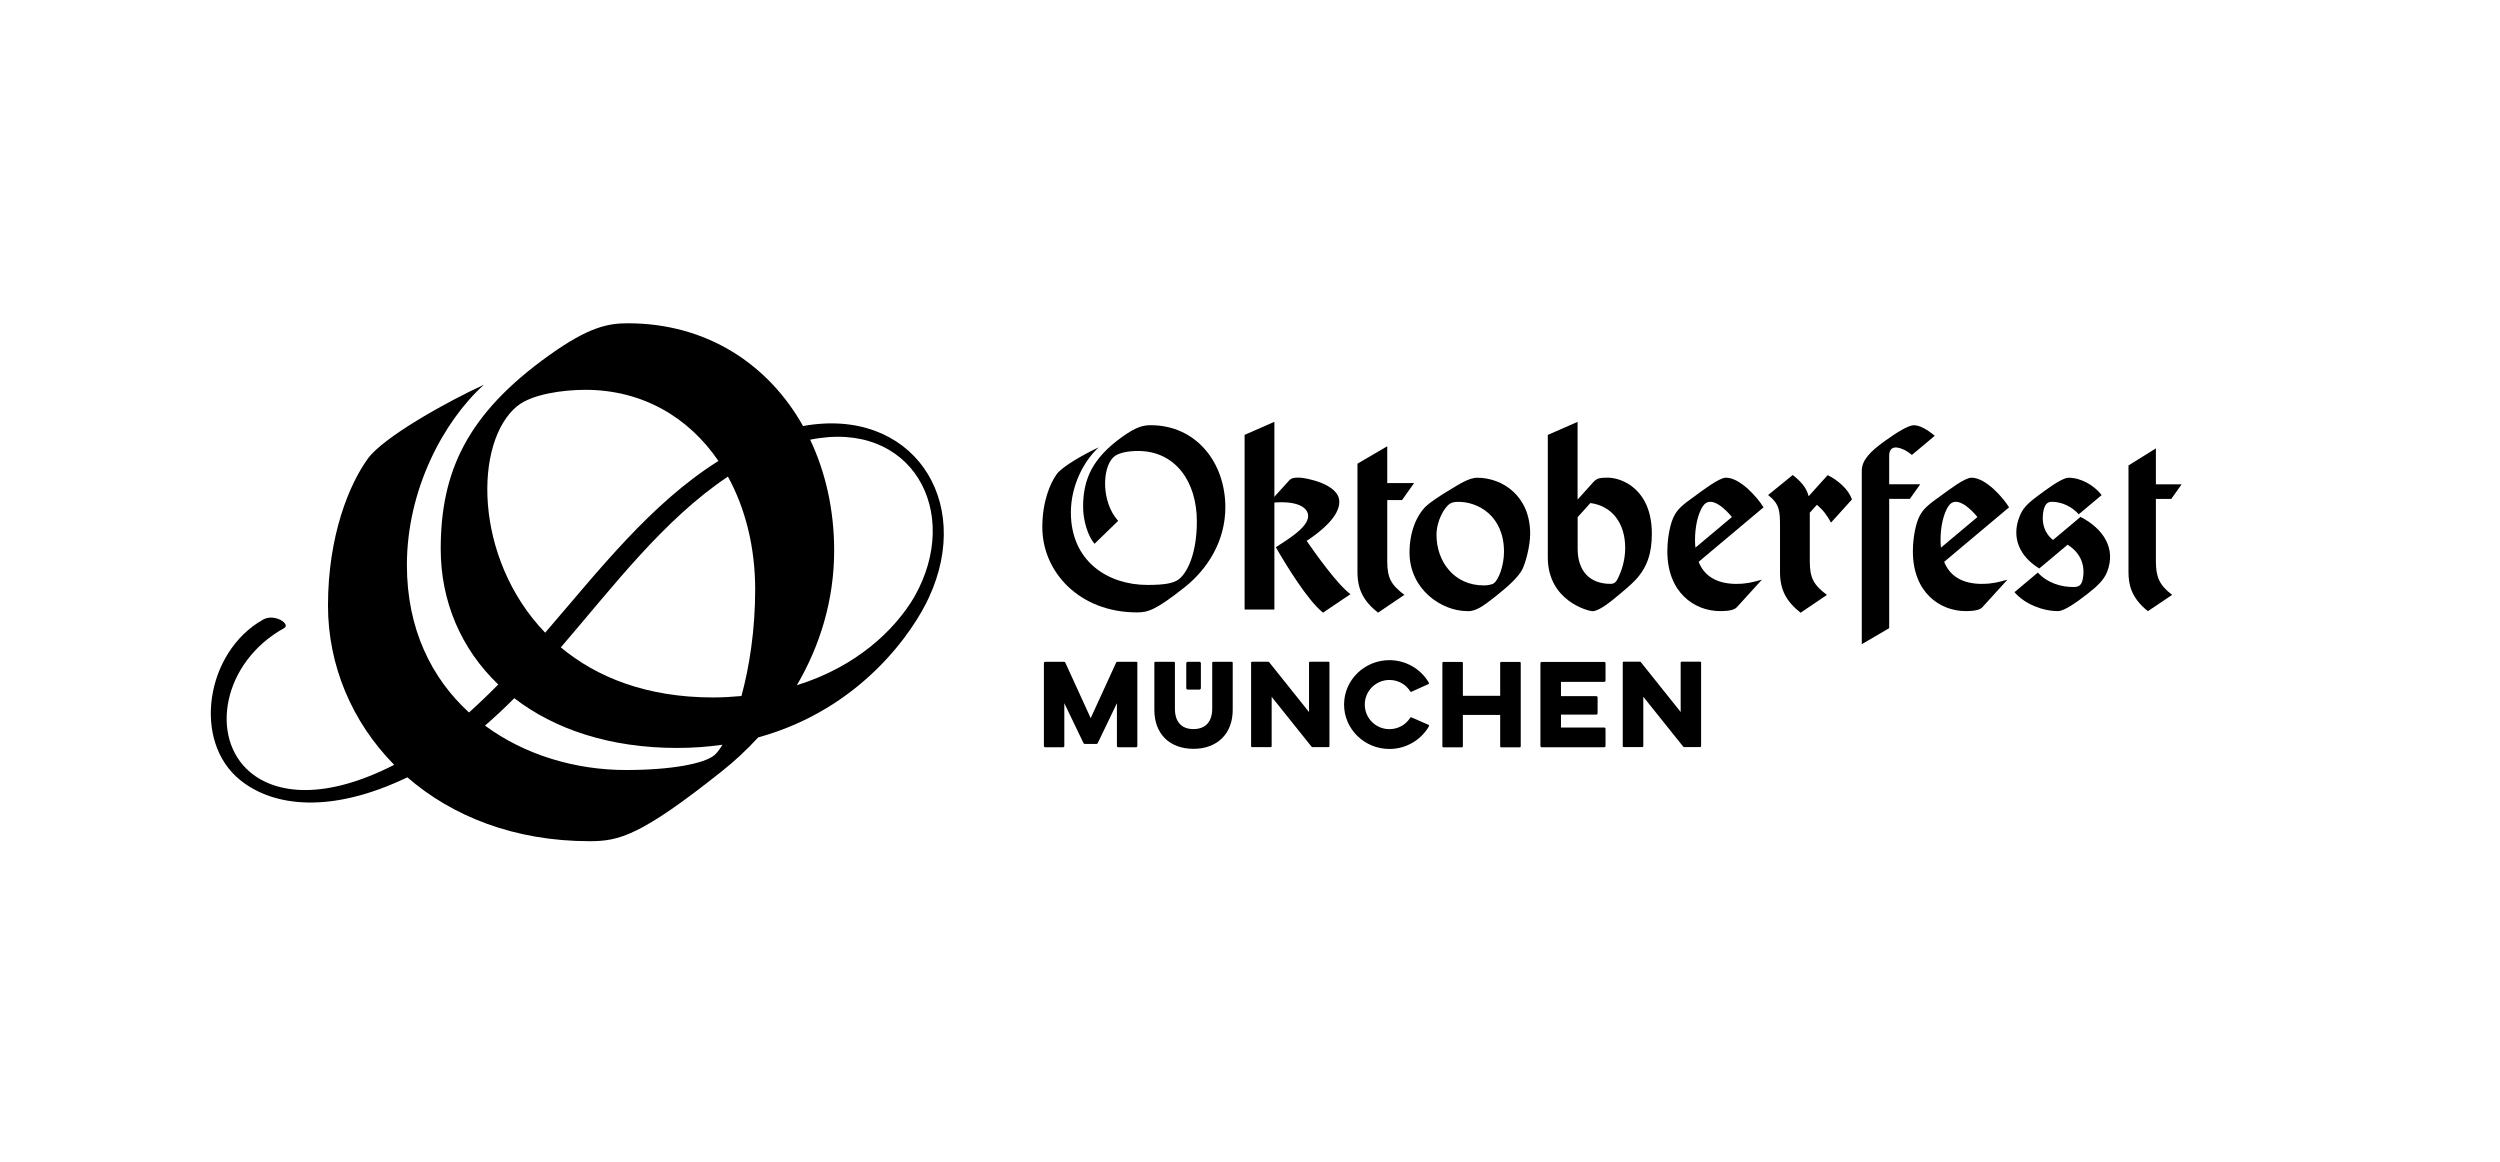
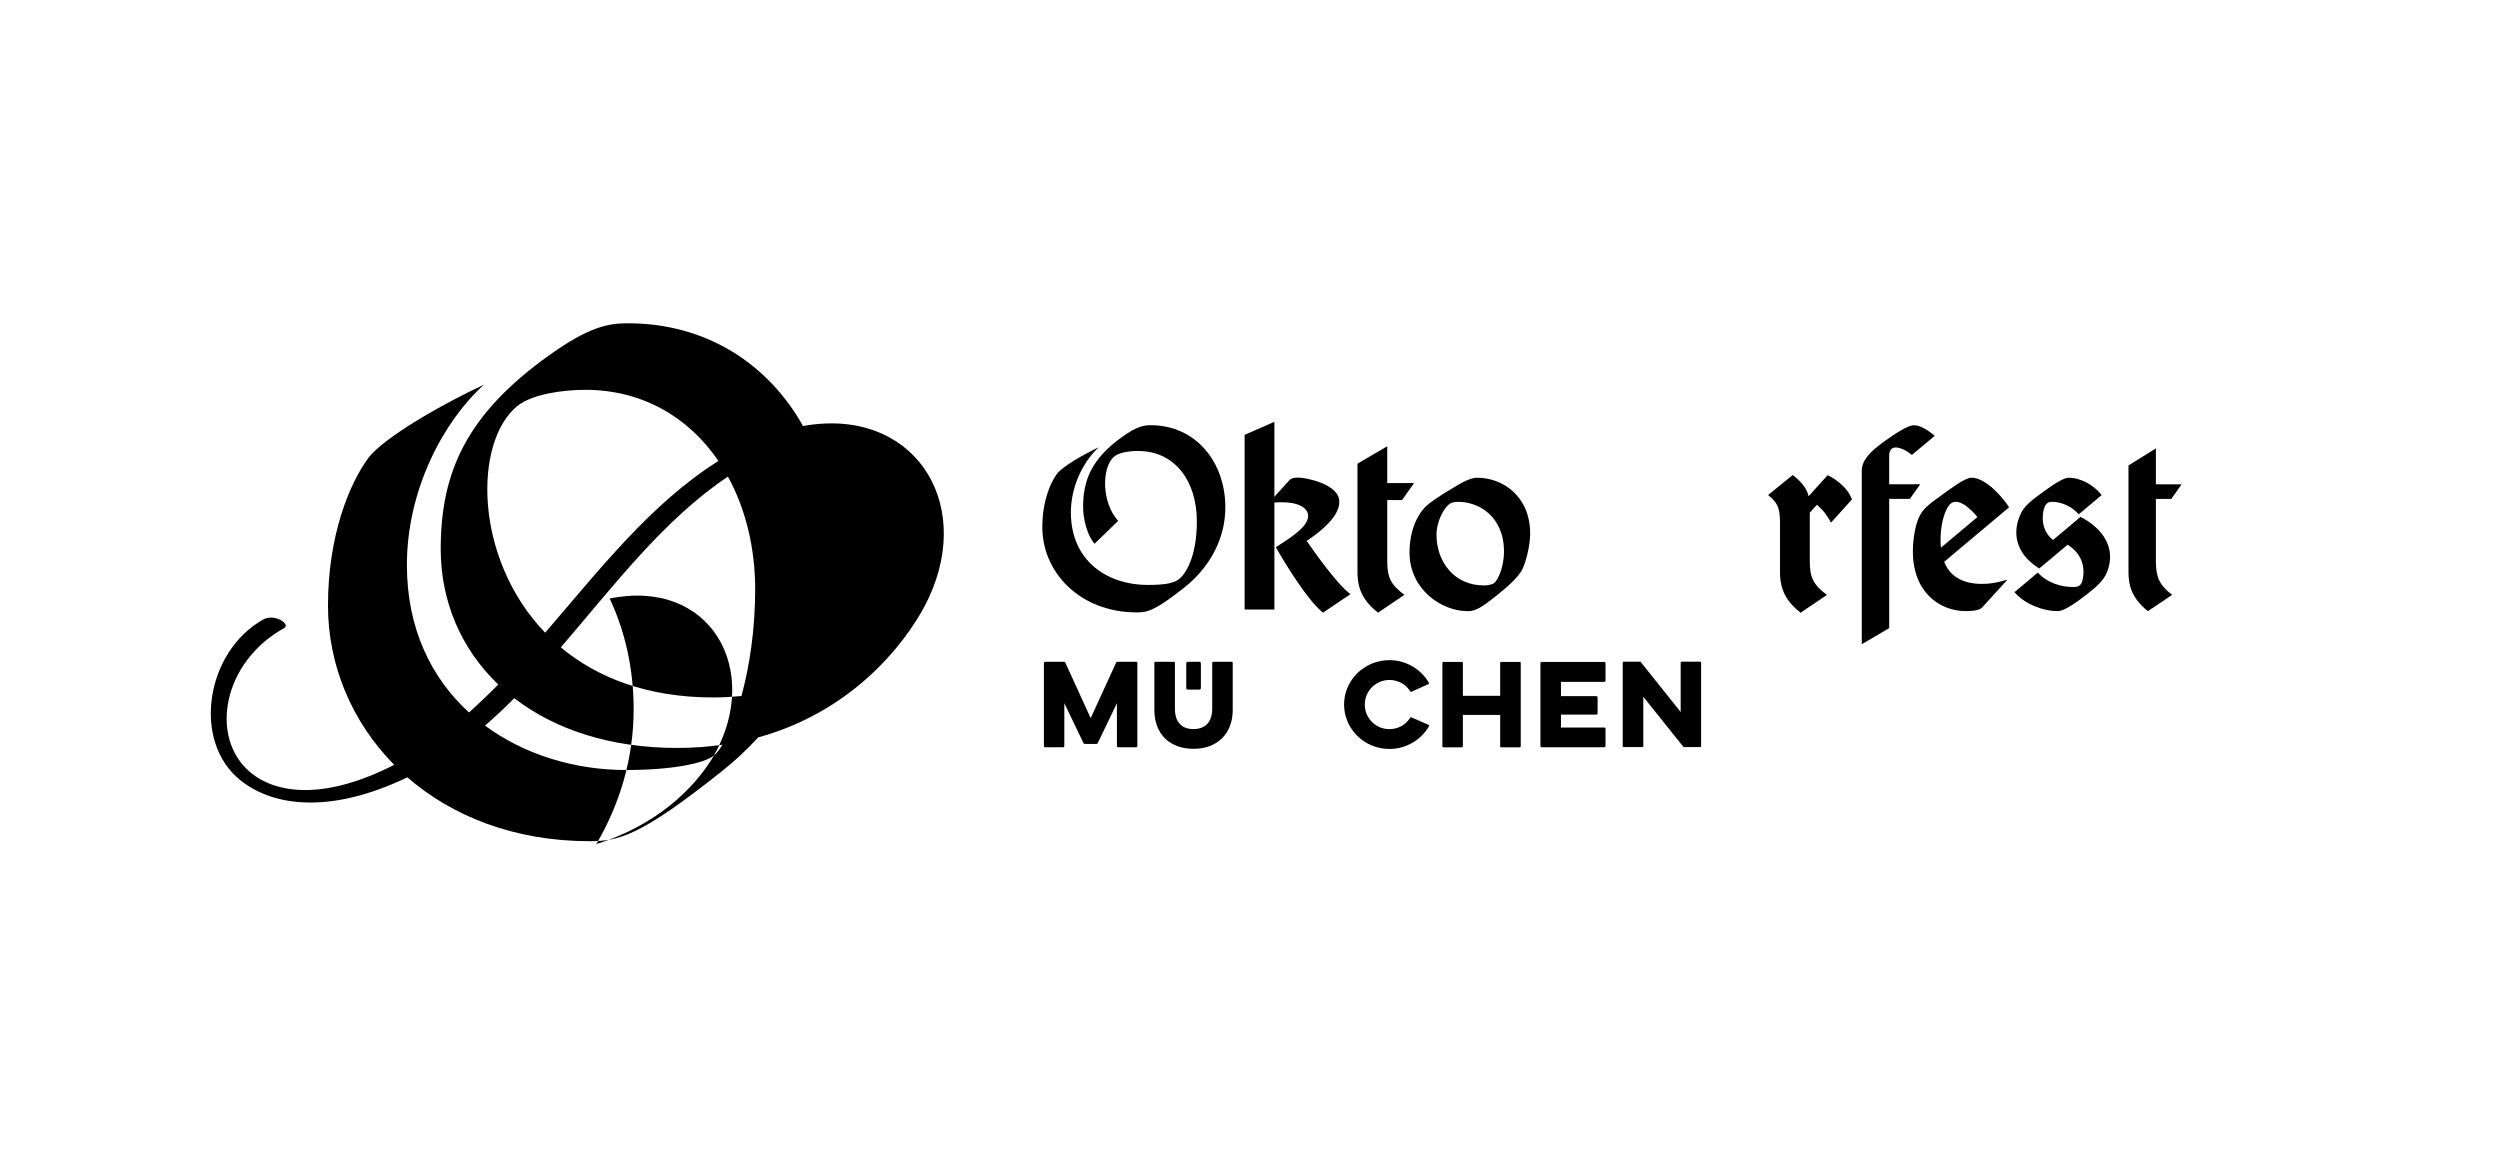
<svg xmlns="http://www.w3.org/2000/svg" id="Ebene_1" width="129.1mm" height="60.01mm" viewBox="0 0 365.94 170.1">
  <rect width="365.94" height="170.1" fill="none" />
  <g>
    <g>
      <path d="M235.01,97.09v2.53c0,.11-.09,.19-.19,.19h-6.33v2.09h5.17c.11,0,.19,.09,.19,.19v2.32c0,.11-.09,.19-.19,.19h-5.17v1.89h6.33c.11,0,.19,.09,.19,.19v2.51c0,.11-.09,.19-.19,.19h-9.15c-.11,0-.19-.09-.19-.19v-12.11c0-.11,.09-.19,.19-.19h9.15c.11,0,.19,.09,.19,.19" fill="#000" />
      <path d="M209.19,106.18s0,.07-.01,.1c-1.17,2.06-3.4,3.35-5.8,3.35-3.66,0-6.64-2.91-6.64-6.5s2.98-6.5,6.64-6.5c2.38,0,4.6,1.27,5.78,3.32,.02,.03,.02,.07,.01,.1-.01,.04-.04,.06-.07,.08l-2.51,1.13c-.06,.03-.13,0-.16-.05-.65-1.05-1.79-1.68-3.06-1.68-1.98,0-3.6,1.61-3.6,3.6s1.61,3.6,3.6,3.6c1.26,0,2.41-.63,3.06-1.68,.03-.06,.1-.08,.16-.05l2.52,1.1s.06,.04,.07,.08" fill="#000" />
      <path d="M222.6,97.02v12.24c0,.07-.06,.13-.13,.13h-2.75c-.07,0-.13-.06-.13-.13v-4.61h-5.46v4.61c0,.07-.06,.13-.13,.13h-2.74c-.07,0-.13-.06-.13-.13v-12.24c0-.07,.06-.13,.13-.13h2.74c.07,0,.13,.06,.13,.13v4.83h5.46v-4.83c0-.07,.06-.13,.13-.13h2.75c.07,0,.13,.06,.13,.13" fill="#000" />
-       <path d="M194.6,96.99v12.24c0,.07-.06,.13-.13,.13h-2.38s-.08-.02-.1-.05l-5.85-7.31v7.23c0,.07-.06,.13-.13,.13h-2.75c-.07,0-.13-.06-.13-.13v-12.24c0-.07,.06-.13,.13-.13h2.4s.08,.02,.1,.05l5.85,7.32v-7.24c0-.07,.06-.13,.13-.13h2.74c.07,0,.13,.06,.13,.13" fill="#000" />
      <path d="M249,96.98v12.24c0,.07-.06,.13-.13,.13h-2.38s-.08-.02-.1-.05l-5.85-7.31v7.23c0,.07-.06,.13-.13,.13h-2.75c-.07,0-.13-.06-.13-.13v-12.24c0-.07,.06-.13,.13-.13h2.4s.08,.02,.1,.05l5.85,7.32v-7.24c0-.07,.06-.13,.13-.13h2.74c.07,0,.13,.06,.13,.13" fill="#000" />
      <path d="M180.44,97v6.92c0,3.46-2.25,5.69-5.74,5.69s-5.73-2.18-5.73-5.69v-6.92c0-.07,.06-.13,.13-.13h2.75c.07,0,.13,.06,.13,.13v6.73c0,1.93,.96,2.99,2.71,2.99s2.75-1.06,2.75-2.99v-6.73c0-.07,.06-.13,.13-.13h2.74c.07,0,.13,.06,.13,.13" fill="#000" />
      <path d="M166.48,97.06v12.13c0,.11-.09,.19-.19,.19h-2.61c-.11,0-.19-.09-.19-.19v-6.26l-2.81,5.85c-.03,.07-.1,.11-.17,.11h-1.74c-.07,0-.14-.04-.17-.11l-2.81-5.85v6.26c0,.11-.09,.19-.19,.19h-2.61c-.11,0-.19-.09-.19-.19v-12.13c0-.11,.09-.19,.19-.19h2.76c.08,0,.14,.04,.18,.11l3.72,8.14,3.73-8.14c.03-.07,.1-.11,.18-.11h2.76c.11,0,.19,.09,.19,.19" fill="#000" />
      <path d="M173.64,100.72v-3.63c0-.12,.1-.22,.22-.22h1.7c.12,0,.22,.1,.22,.22v3.63c0,.12-.1,.22-.22,.22h-1.7c-.12,0-.22-.1-.22-.22" fill="#000" />
    </g>
    <g>
      <polygon points="186.54 61.74 186.54 89.22 182.18 89.22 182.18 63.65 186.54 61.74" fill="#000" />
      <g>
        <path d="M158.54,74.18c0,1.94,.66,4.24,1.67,5.42l3.46-3.36c-2.47-2.73-2.38-7.72-.68-9.33,.74-.7,2.37-.9,3.58-.9,5.46,0,8.62,4.46,8.62,10.31,0,4.57-1.31,7.36-2.56,8.41-.79,.66-2.19,.89-4.67,.89-5.76,0-11.21-3.43-11.21-10.6,0-3.97,1.92-7.59,4.08-9.54-1.94,.89-5.32,2.77-6.15,3.92-.97,1.34-2.11,4.04-2.11,7.77,0,6.56,5.44,12.47,13.85,12.47,1.54,0,2.68-.26,7.03-3.72,3.28-2.61,5.91-6.71,5.91-11.66,0-6.64-4.34-12.02-10.91-12.02-1.05,0-2.06,.19-4.14,1.67-4.4,3.14-5.77,6.21-5.77,10.28Z" fill="#000" fill-rule="evenodd" />
        <path d="M264.74,72.64l1.67-1.86,1.12-1.23c1.39,.67,3.03,2.01,3.55,3.56l-3.07,3.39c-.53-1.02-1.17-1.87-2.06-2.61l-1.04,1.15v7.14c0,2.42,.57,3.45,2.51,4.9l-1.17,.79-2.69,1.82c-2.11-1.68-3.01-3.37-3.01-5.97v-6.67c0-2.18-.03-3.26-1.74-4.59l3.6-2.93c1.11,.88,2,1.76,2.33,3.11Z" fill="#000" />
        <path d="M206.99,70.71l-1.77,2.49h-2.16v8.97c0,2.42,.57,3.45,2.51,4.9l-1.17,.79-2.69,1.82c-2.11-1.68-3.01-3.37-3.01-5.97v-15.84l4.36-2.55v5.39h3.93Z" fill="#000" />
        <path d="M196.05,73.44c0,2.16-2.66,4.33-4.79,5.73,1.31,1.89,4.52,6.42,6.42,7.8l-1.33,.89-2.69,1.82c-2.24-1.78-5.4-6.95-6.91-9.58,1.44-.96,4.73-2.84,4.73-4.55,0-1.29-1.61-2.32-5.3-1.96l.08-.57,2.39-2.64c.38-.41,.66-.47,1.54-.47,.98,.03,5.85,.94,5.85,3.52Z" fill="#000" />
        <path d="M299.21,74.37c-.22,.74-.65,3.12,1.3,4.67l4.03-3.38c3.3,1.7,5.26,4.61,3.88,8.07-.46,1.17-1.44,2.09-2.92,3.24-1.69,1.31-3.38,2.48-4.26,2.48-2.27,0-4.88-1.04-6.37-2.77l3.42-2.87c1.34,1.49,3.42,2.17,5.39,2.11,.57-.02,.96-.27,1.13-.92,.21-.8,.68-3.48-2.16-5.27l-4.15,3.48c-2.9-1.76-4.1-4.55-2.9-7.57,.46-1.16,.98-1.82,2.93-3.24,.81-.59,3.23-2.47,4.26-2.47,1.84,0,3.75,1.12,4.84,2.54l-3.35,2.81c-1-1.11-2.42-1.81-3.93-1.83-.55,0-.93,.27-1.12,.93Z" fill="#000" />
-         <path d="M230.93,75.7v4.63c0,3.27,1.78,5.13,4.8,5.13,.53,0,.82-.2,1.14-.89,.37-.8,1.02-2.34,1.02-4.36,0-3.55-1.85-6.14-5.1-6.58l-1.86,2.07Zm0-2.58l1.61-1.79c1.12-1.24,1.07-1.41,2.82-1.41,2.02,0,6.43,1.67,6.43,8.2,0,2.71-.6,4.92-2.5,6.88-.8,.82-1.7,1.54-2.58,2.28-.91,.76-2.66,2.18-3.58,2.18-.68,0-6.57-1.53-6.57-7.87v-17.93l4.36-1.91v11.38Z" fill="#000" fill-rule="evenodd" />
        <path d="M214.76,89.45c-3.77,0-8.44-3.2-8.44-8.57,0-2.99,1.01-5.41,2.41-6.78,.51-.5,2.06-1.56,3.64-2.49,1.06-.62,2.59-1.68,3.87-1.68,3.67,0,7.74,2.64,7.74,8.2,0,1.8-.68,4.32-1.18,5.27-.53,1-1.8,2.24-3.89,3.9-1.98,1.57-2.91,2.17-4.14,2.17Zm3.93-4.1c.69-.52,1.46-2.59,1.46-4.58,0-5.26-3.79-7.37-6.8-7.31-.34,0-.81,.07-1.1,.26-.84,.53-1.98,2.52-1.98,4.59,0,3.82,2.52,7.38,6.92,7.38,.46,0,1.16-.08,1.51-.34Z" fill="#000" fill-rule="evenodd" />
        <path d="M290.17,85.46c1.44,0,2.33-.24,3.67-.61l-3.65,4.01c-.22,.24-.66,.59-2.45,.59-3.82,0-7.74-2.76-7.74-8.73,0-2.33,.53-4.29,.94-5.1,.56-1.12,1.21-1.68,3.39-3.23,.81-.58,3.24-2.47,4.25-2.47,2.1,0,4.67,2.97,5.5,4.34l-7.28,6.11-2.22,1.87c.79,1.99,2.53,3.23,5.59,3.23Zm-4.98-11.36c-.75,1.17-1.14,3.07-1.14,4.92,0,.39,.02,.77,.06,1.14l5.34-4.48c-.73-.92-3.09-3.4-4.25-1.58Z" fill="#000" fill-rule="evenodd" />
        <path d="M277.68,65.51c-.54-.08-1.15,.15-1.15,1.19v4.18h4.55l-1.52,2.14h-3.03v18.93l-4.01,2.34v-25.41c0-1.47,1.18-2.76,3.36-4.32,1.77-1.27,3.46-2.32,4.27-2.32s1.97,.62,3.05,1.55l-3.34,2.8c-.75-.62-1.41-.96-2.18-1.08Z" fill="#000" />
-         <path d="M254.23,85.46c1.44,0,2.33-.24,3.67-.61l-3.65,4.01c-.22,.24-.66,.59-2.45,.59-3.82,0-7.74-2.76-7.74-8.73,0-2.33,.53-4.29,.94-5.1,.56-1.12,1.21-1.68,3.39-3.23,.81-.58,3.24-2.47,4.25-2.47,2.1,0,4.67,2.97,5.5,4.34l-7.28,6.11-2.22,1.87c.79,1.99,2.53,3.23,5.59,3.23Zm-4.98-11.36c-.75,1.17-1.14,3.07-1.14,4.92,0,.39,.02,.77,.06,1.14l5.34-4.48c-.73-.92-3.09-3.4-4.25-1.58Z" fill="#000" fill-rule="evenodd" />
        <path d="M315.57,70.89h3.77l-1.52,2.14h-2.25v9.14c0,2.29,.52,3.49,2.38,4.9l-.96,.65-2.59,1.74c-2.49-1.98-2.84-3.98-2.84-5.75v-15.58l4.01-2.5v5.25Z" fill="#000" />
      </g>
    </g>
-     <path d="M117.54,62.35c-5.08-9.05-14.11-15.03-25.63-15.03-2.9,0-5.7,.53-11.44,4.62-12.18,8.67-15.96,17.18-15.96,28.42,0,7.65,2.97,14.62,8.42,19.83-1.39,1.42-2.82,2.79-4.28,4.1-5.48-5.01-9.09-12.22-9.09-21.59,0-10.97,5.32-21.01,11.28-26.39-5.37,2.47-14.7,7.65-17,10.83-2.68,3.7-5.83,11.19-5.83,21.5,0,8.73,3.49,17.03,9.69,23.31-10.04,5.14-17.21,4.35-21.09,1.07-5.98-5.05-4.04-16.09,4.98-21.08,1.01-.56-1.38-2.21-3.09-1.24-8.38,4.71-10.44,17.81-3.31,23.51,4.84,3.88,13.23,4.95,24.44-.43,6.59,5.73,15.72,9.35,26.67,9.35,4.26,0,7.41-.71,19.44-10.3,1.84-1.46,3.59-3.1,5.24-4.89,15.22-4.19,22.82-15.72,25-20.5,6.63-14.36-2.6-27.95-18.43-25.08Zm-7,23.93c0,6.03-.87,11.41-2.01,15.6-1.33,.12-2.7,.21-4.14,.21-9.75,0-17.05-2.96-22.3-7.33,7.75-9,15.01-18.66,24.46-25,2.58,4.7,3.99,10.39,3.99,16.53Zm-34.76-26.89c2.1-1.68,6.56-2.33,9.89-2.33,8.4,0,15.15,4.04,19.49,10.41-9.9,6.23-17.46,15.98-25.36,25.14-10.52-10.92-10.49-28.05-4.02-33.23Zm28.73,51.19c-1.44,1.16-6.05,2.13-12.9,2.13-7.37,0-14.78-2.19-20.62-6.5,1.47-1.27,2.9-2.61,4.29-4.01,5.86,4.52,13.95,7.28,23.83,7.28,2.34,0,4.55-.17,6.64-.47-.44,.73-.86,1.27-1.23,1.57Zm29.35-23.25c-2.91,4.95-8.56,10.28-17.22,12.97,3.35-5.72,5.46-12.38,5.46-19.73,0-5.89-1.24-11.41-3.51-16.21,14.83-3.02,22.31,10.52,15.27,22.96Z" fill="#000" />
+     <path d="M117.54,62.35c-5.08-9.05-14.11-15.03-25.63-15.03-2.9,0-5.7,.53-11.44,4.62-12.18,8.67-15.96,17.18-15.96,28.42,0,7.65,2.97,14.62,8.42,19.83-1.39,1.42-2.82,2.79-4.28,4.1-5.48-5.01-9.09-12.22-9.09-21.59,0-10.97,5.32-21.01,11.28-26.39-5.37,2.47-14.7,7.65-17,10.83-2.68,3.7-5.83,11.19-5.83,21.5,0,8.73,3.49,17.03,9.69,23.31-10.04,5.14-17.21,4.35-21.09,1.07-5.98-5.05-4.04-16.09,4.98-21.08,1.01-.56-1.38-2.21-3.09-1.24-8.38,4.71-10.44,17.81-3.31,23.51,4.84,3.88,13.23,4.95,24.44-.43,6.59,5.73,15.72,9.35,26.67,9.35,4.26,0,7.41-.71,19.44-10.3,1.84-1.46,3.59-3.1,5.24-4.89,15.22-4.19,22.82-15.72,25-20.5,6.63-14.36-2.6-27.95-18.43-25.08Zm-7,23.93c0,6.03-.87,11.41-2.01,15.6-1.33,.12-2.7,.21-4.14,.21-9.75,0-17.05-2.96-22.3-7.33,7.75-9,15.01-18.66,24.46-25,2.58,4.7,3.99,10.39,3.99,16.53Zm-34.76-26.89c2.1-1.68,6.56-2.33,9.89-2.33,8.4,0,15.15,4.04,19.49,10.41-9.9,6.23-17.46,15.98-25.36,25.14-10.52-10.92-10.49-28.05-4.02-33.23Zm28.73,51.19c-1.44,1.16-6.05,2.13-12.9,2.13-7.37,0-14.78-2.19-20.62-6.5,1.47-1.27,2.9-2.61,4.29-4.01,5.86,4.52,13.95,7.28,23.83,7.28,2.34,0,4.55-.17,6.64-.47-.44,.73-.86,1.27-1.23,1.57Zc-2.91,4.95-8.56,10.28-17.22,12.97,3.35-5.72,5.46-12.38,5.46-19.73,0-5.89-1.24-11.41-3.51-16.21,14.83-3.02,22.31,10.52,15.27,22.96Z" fill="#000" />
  </g>
</svg>